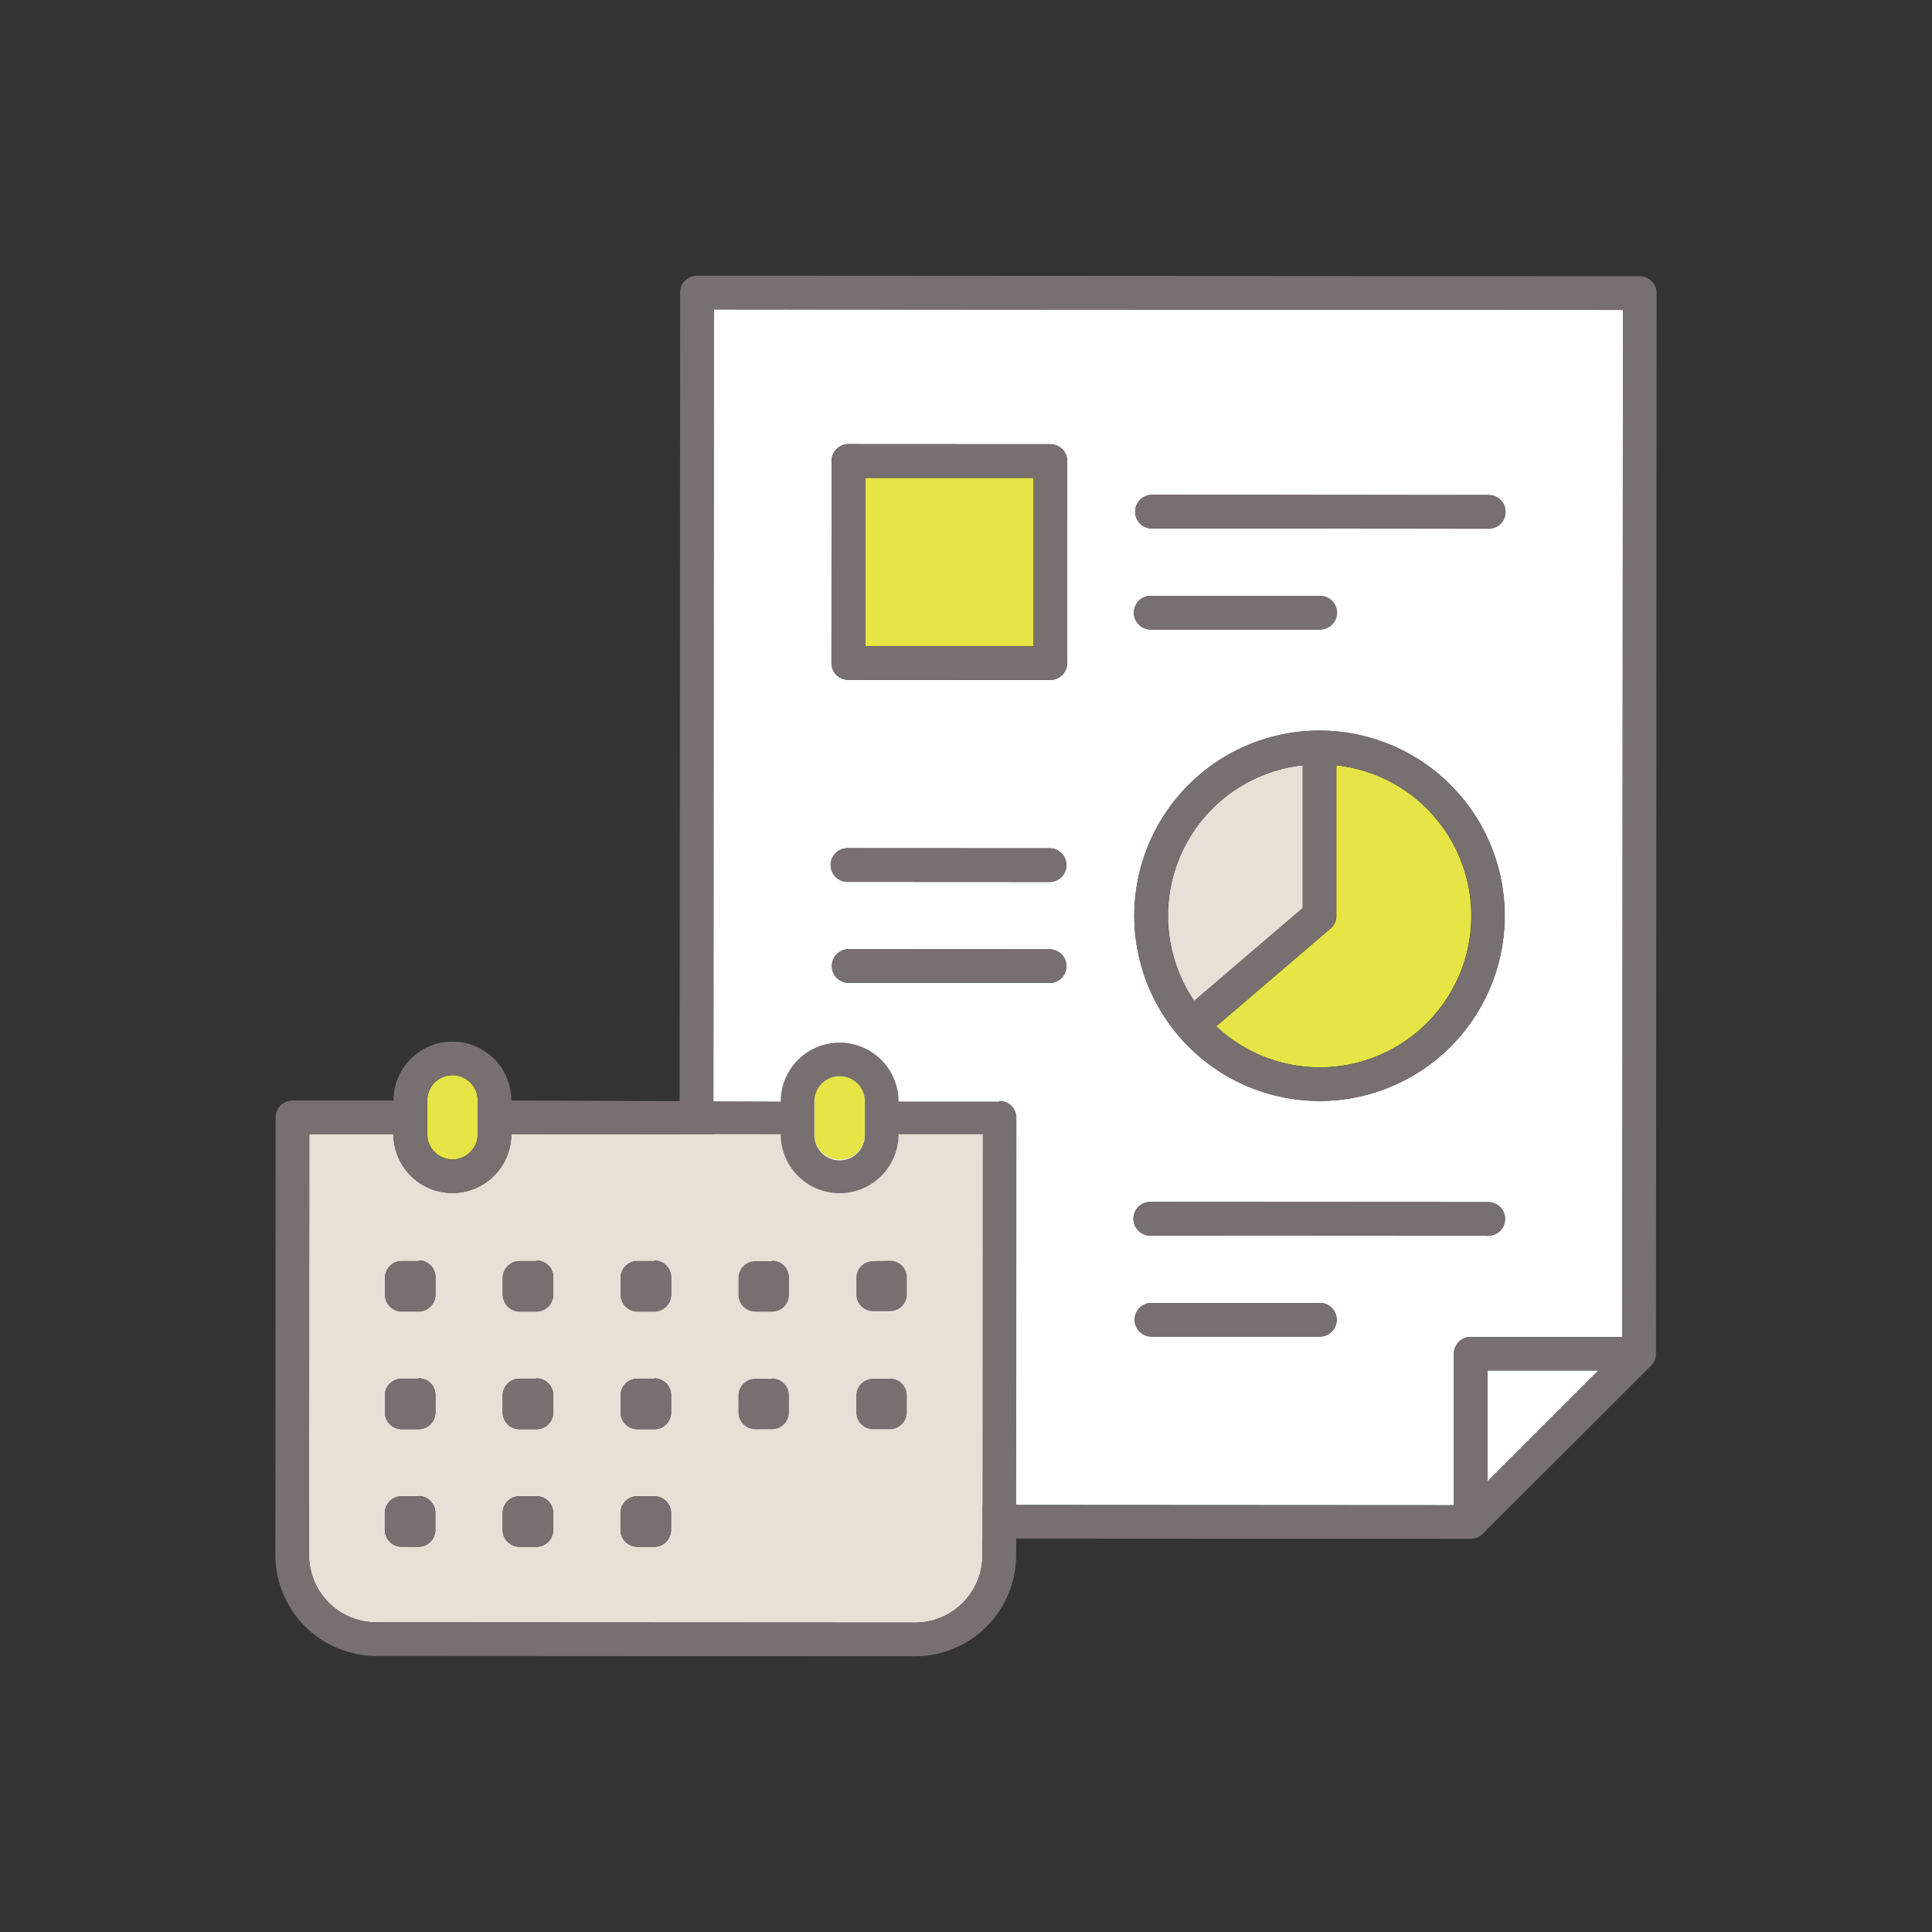
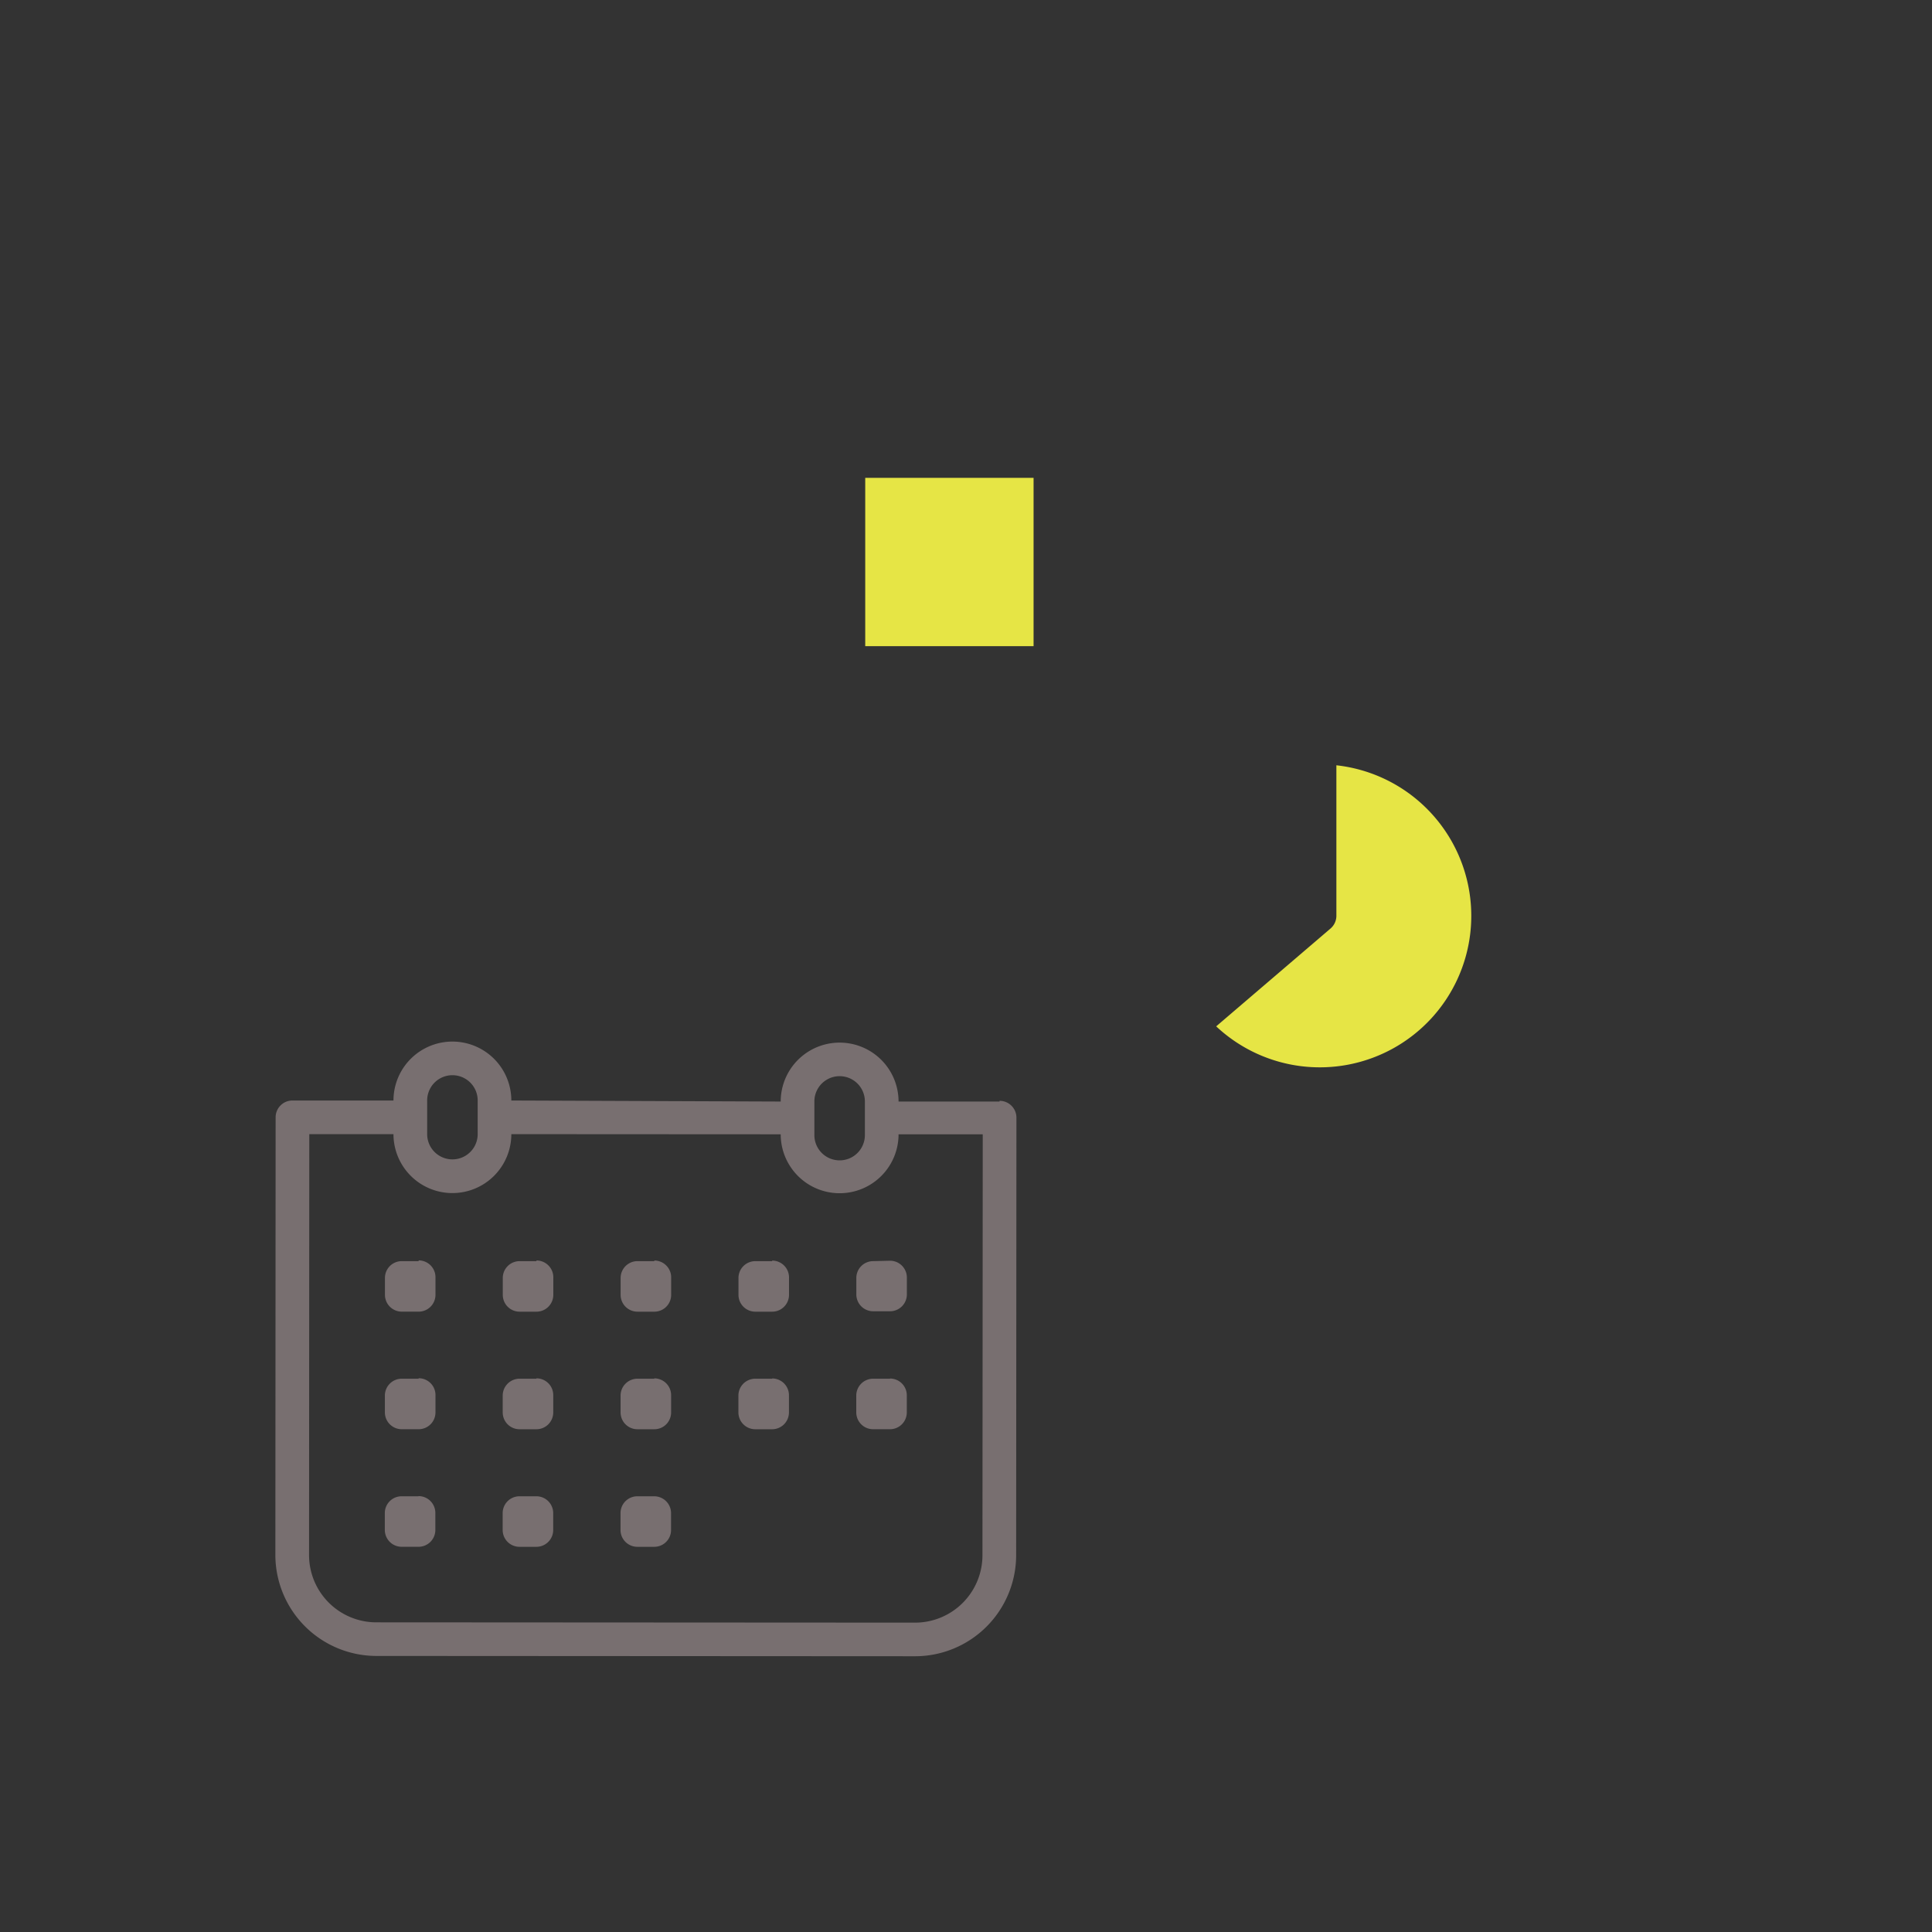
<svg xmlns="http://www.w3.org/2000/svg" width="89" height="89" viewBox="0 0 89 89">
  <rect x="0" y="0" width="89" height="89" fill="#333333" stroke="none" />
  <defs>
    <clipPath id="clip-path">
      <rect id="長方形_5457" data-name="長方形 5457" width="89" height="89" transform="translate(177 4056)" fill="#fff" stroke="#707070" stroke-width="1" />
    </clipPath>
  </defs>
  <g id="マスクグループ_50" data-name="マスクグループ 50" transform="translate(-177 -4056)" clip-path="url(#clip-path)">
    <g id="step1-無料相談" transform="translate(221.5 4100.5)">
      <g id="グループ_19567" data-name="グループ 19567" transform="translate(-31.815 -31.8)">
        <g id="paper" transform="translate(18.615)">
-           <path id="fill" d="M46.908,54.853l0-5.107,5.107,0ZM53.116,48.2l-6.98,0a.774.774,0,0,0-.776.774l0,6.98-34.124-.02L11.265.864l41.88.025ZM31.4,48.185l7.755,0a.776.776,0,1,0,0-1.551l-7.755,0a.776.776,0,0,0,0,1.551Zm0-4.653,15.511.009a.776.776,0,1,0,0-1.551L31.4,41.981a.776.776,0,1,0,0,1.551Zm7.759-6.2A8.531,8.531,0,1,0,30.638,28.8,8.541,8.541,0,0,0,39.164,37.331ZM17.452,31.89l9.307.005a.776.776,0,0,0,0-1.551l-9.307-.005a.776.776,0,0,0,0,1.551Zm0-4.653,9.307.005a.776.776,0,0,0,0-1.551l-9.307-.005a.776.776,0,1,0,0,1.551ZM31.421,15.612l7.755,0a.776.776,0,0,0,0-1.551l-7.755,0a.776.776,0,1,0,0,1.551Zm0-4.653,15.511.009a.776.776,0,1,0,0-1.551L31.424,9.408a.776.776,0,0,0,0,1.551ZM17.459,17.93l9.307.005a.774.774,0,0,0,.776-.774l.005-9.307a.775.775,0,0,0-.774-.777l-9.307-.005a.777.777,0,0,0-.777.776l-.005,9.307A.775.775,0,0,0,17.459,17.93Z" transform="translate(-9.682 0.687)" fill="#fff" />
-           <path id="fill-2" data-name="fill" d="M29.114,12.563l0,6.576-5,4.278a6.973,6.973,0,0,1,5-10.854Z" transform="translate(-0.399 9.991)" fill="#e8e0d6" />
          <path id="fill-3" data-name="fill" d="M36.569,25.951a.772.772,0,0,0,.273-.587l0-6.935a6.978,6.978,0,1,1-5.537,12.026ZM15.138,5.187l7.755,0,0,7.755-7.755,0Z" transform="translate(-6.58 4.125)" fill="#e6e545" />
-           <path id="line" d="M54.608.025,11.177,0A.775.775,0,0,0,10.4.776l-.032,56.615a.772.772,0,0,0,.774.776l35.675.022a.777.777,0,0,0,.549-.228l7.759-7.75a.777.777,0,0,0,.228-.549L55.383.8A.776.776,0,0,0,54.608.025ZM47.6,55.54l0-5.107,5.107,0ZM53.8,48.885l-6.98,0a.774.774,0,0,0-.776.774l0,6.98-34.124-.02.032-55.064,41.88.025Zm-21.715-.013,7.756,0a.776.776,0,1,0,0-1.551l-7.755,0a.776.776,0,0,0,0,1.551Zm0-4.653,15.511.009a.776.776,0,1,0,0-1.551l-15.511-.009a.776.776,0,1,0,0,1.551Zm7.759-6.2a8.531,8.531,0,1,0-8.526-8.535A8.541,8.541,0,0,0,39.851,38.018Zm.508-7.942a.772.772,0,0,0,.273-.587l0-6.935A6.978,6.978,0,1,1,35.1,34.58Zm-1.275-7.522,0,6.576-5,4.278a6.973,6.973,0,0,1,5-10.854ZM18.139,32.577l9.307.005a.776.776,0,0,0,0-1.551l-9.307-.005a.776.776,0,0,0,0,1.551Zm0-4.653,9.307.005a.776.776,0,0,0,0-1.551l-9.307-.005a.776.776,0,1,0,0,1.551ZM32.108,16.3l7.755,0a.776.776,0,1,0,0-1.551l-7.755,0a.776.776,0,1,0,0,1.551Zm0-4.653,15.511.009a.776.776,0,1,0,0-1.551l-15.511-.009a.776.776,0,0,0,0,1.551ZM18.146,18.617l9.307.005a.774.774,0,0,0,.776-.774l.005-9.307a.775.775,0,0,0-.774-.777l-9.307-.005a.777.777,0,0,0-.777.776l-.005,9.307A.775.775,0,0,0,18.146,18.617Zm.781-9.3,7.755,0,0,7.755-7.755,0Z" transform="translate(-10.369)" fill="#786f70" />
        </g>
        <g id="calendar" transform="translate(0 35.28)">
-           <path id="fill-4" data-name="fill" d="M16.765,38.709h-.776a.775.775,0,0,0-.776.776l0,.776a.775.775,0,0,0,.776.776h.776a.773.773,0,0,0,.776-.774l0-.776A.777.777,0,0,0,16.765,38.709Zm-5.429,0-.776,0a.775.775,0,0,0-.776.776l0,.776a.775.775,0,0,0,.776.776l.776,0a.775.775,0,0,0,.776-.776l0-.776A.775.775,0,0,0,11.336,38.707Zm-5.429,0H5.131a.773.773,0,0,0-.776.774l0,.776a.777.777,0,0,0,.776.777h.776a.775.775,0,0,0,.776-.776l0-.776A.775.775,0,0,0,5.907,38.7Zm21.719-5.416H26.85a.777.777,0,0,0-.777.774v.776a.776.776,0,0,0,.776.777h.776a.775.775,0,0,0,.776-.776v-.776A.773.773,0,0,0,27.626,33.288Zm-5.429,0h-.776a.777.777,0,0,0-.777.776v.776a.776.776,0,0,0,.776.776H22.2a.775.775,0,0,0,.776-.776V34.06A.774.774,0,0,0,22.2,33.284Zm-5.429,0h-.776a.777.777,0,0,0-.777.776v.776a.775.775,0,0,0,.776.776h.776a.773.773,0,0,0,.776-.774v-.776A.776.776,0,0,0,16.768,33.28Zm-5.429,0-.776,0a.777.777,0,0,0-.777.776v.776a.775.775,0,0,0,.776.776l.776,0a.775.775,0,0,0,.776-.776v-.776A.773.773,0,0,0,11.339,33.279Zm-5.429,0H5.135a.776.776,0,0,0-.777.774v.776a.777.777,0,0,0,.776.777h.776a.775.775,0,0,0,.776-.776v-.776A.773.773,0,0,0,5.91,33.275Zm20.942-5.416a.775.775,0,0,0-.776.774v.776a.776.776,0,0,0,.776.777h.776a.776.776,0,0,0,.776-.776v-.776a.775.775,0,0,0-.776-.776Zm-4.653,0h-.776a.776.776,0,0,0-.776.776v.776a.776.776,0,0,0,.776.776H22.2a.776.776,0,0,0,.776-.776v-.776A.776.776,0,0,0,22.2,27.855Zm-5.429,0h-.776a.776.776,0,0,0-.776.776V29.4a.775.775,0,0,0,.776.776h.776a.774.774,0,0,0,.776-.774v-.776A.777.777,0,0,0,16.77,27.852Zm-5.429,0-.776,0a.776.776,0,0,0-.776.776V29.4a.775.775,0,0,0,.776.776l.776,0a.776.776,0,0,0,.776-.776v-.776A.775.775,0,0,0,11.341,27.85Zm-5.429,0H5.137a.774.774,0,0,0-.776.774V29.4a.777.777,0,0,0,.776.777h.776a.776.776,0,0,0,.776-.776v-.776A.775.775,0,0,0,5.912,27.846ZM31.886,41.433a3.105,3.105,0,0,1-3.1,3.1L3.964,44.519a3.1,3.1,0,0,1-3.1-3.1L.875,22.026l3.878,0a2.714,2.714,0,1,0,5.429,0l12.409.007a2.714,2.714,0,0,0,5.429,0l3.878,0Z" transform="translate(0.687 -17.764)" fill="#e8e0d6" />
-           <path id="fill-5" data-name="fill" d="M21.733,21.69a1.163,1.163,0,1,1,2.327,0l0,1.551a1.163,1.163,0,0,1-2.327,0ZM3.9,21.679a1.163,1.163,0,1,1,2.327,0l0,1.551a1.163,1.163,0,0,1-2.327,0Z" transform="translate(3.097 -18.965)" fill="#e6e545" />
          <path id="line-2" data-name="line" d="M17.452,40.6h-.776a.775.775,0,0,0-.776.776l0,.776a.775.775,0,0,0,.776.776h.776a.773.773,0,0,0,.776-.774l0-.776A.777.777,0,0,0,17.452,40.6Zm-5.429,0-.776,0a.775.775,0,0,0-.776.776l0,.776a.775.775,0,0,0,.776.776l.776,0a.775.775,0,0,0,.776-.776l0-.776A.775.775,0,0,0,12.023,40.6Zm-5.429,0H5.818a.773.773,0,0,0-.776.774l0,.776a.777.777,0,0,0,.776.777h.776a.775.775,0,0,0,.776-.776l0-.776A.775.775,0,0,0,6.594,40.592Zm21.719-5.416h-.776a.777.777,0,0,0-.777.774v.776a.776.776,0,0,0,.776.777h.776a.775.775,0,0,0,.776-.776v-.776A.773.773,0,0,0,28.313,35.176Zm-5.429,0h-.776a.777.777,0,0,0-.777.776v.776a.776.776,0,0,0,.776.776h.776a.775.775,0,0,0,.776-.776v-.776A.774.774,0,0,0,22.884,35.172Zm-5.429,0H16.68a.777.777,0,0,0-.777.776v.776a.775.775,0,0,0,.776.776h.776a.773.773,0,0,0,.776-.774v-.776A.776.776,0,0,0,17.455,35.168Zm-5.429,0-.776,0a.777.777,0,0,0-.777.776v.776a.775.775,0,0,0,.776.776l.776,0a.775.775,0,0,0,.776-.776v-.776A.773.773,0,0,0,12.026,35.167Zm-5.429,0H5.822a.776.776,0,0,0-.777.774v.776a.777.777,0,0,0,.776.777H6.6a.775.775,0,0,0,.776-.776v-.776A.773.773,0,0,0,6.6,35.163Zm20.942-5.416a.775.775,0,0,0-.776.774V31.3a.776.776,0,0,0,.776.777h.776a.776.776,0,0,0,.776-.776v-.776a.775.775,0,0,0-.776-.776Zm-4.653,0H22.11a.776.776,0,0,0-.776.776v.776a.776.776,0,0,0,.776.776h.776a.776.776,0,0,0,.776-.776v-.776A.776.776,0,0,0,22.886,29.743Zm-5.429,0h-.776a.776.776,0,0,0-.776.776v.776a.775.775,0,0,0,.776.776h.776a.774.774,0,0,0,.776-.774v-.776A.777.777,0,0,0,17.457,29.74Zm-5.429,0-.776,0a.776.776,0,0,0-.776.776v.776a.775.775,0,0,0,.776.776l.776,0a.776.776,0,0,0,.776-.776v-.776A.775.775,0,0,0,12.028,29.738Zm-5.429,0H5.824a.774.774,0,0,0-.776.774v.776a.777.777,0,0,0,.776.777H6.6a.776.776,0,0,0,.776-.776V30.51A.775.775,0,0,0,6.6,29.734Zm26.762-7.352-4.653,0a2.714,2.714,0,1,0-5.429,0L10.87,22.368a2.714,2.714,0,1,0-5.429,0l-4.653,0a.775.775,0,0,0-.776.776L0,43.3a4.658,4.658,0,0,0,4.65,4.655l24.818.014a4.658,4.658,0,0,0,4.657-4.65l.013-20.164A.775.775,0,0,0,33.361,22.383Zm-8.531-.005a1.163,1.163,0,1,1,2.327,0l0,1.551a1.163,1.163,0,0,1-2.327,0ZM6.993,22.366a1.163,1.163,0,1,1,2.327,0l0,1.551a1.163,1.163,0,0,1-2.327,0ZM32.573,43.321a3.105,3.105,0,0,1-3.1,3.1L4.652,46.407a3.1,3.1,0,0,1-3.1-3.1l.011-19.389,3.878,0a2.714,2.714,0,1,0,5.429,0l12.409.007a2.714,2.714,0,0,0,5.429,0l3.878,0Z" transform="translate(0 -19.652)" fill="#786f70" />
        </g>
      </g>
    </g>
  </g>
</svg>